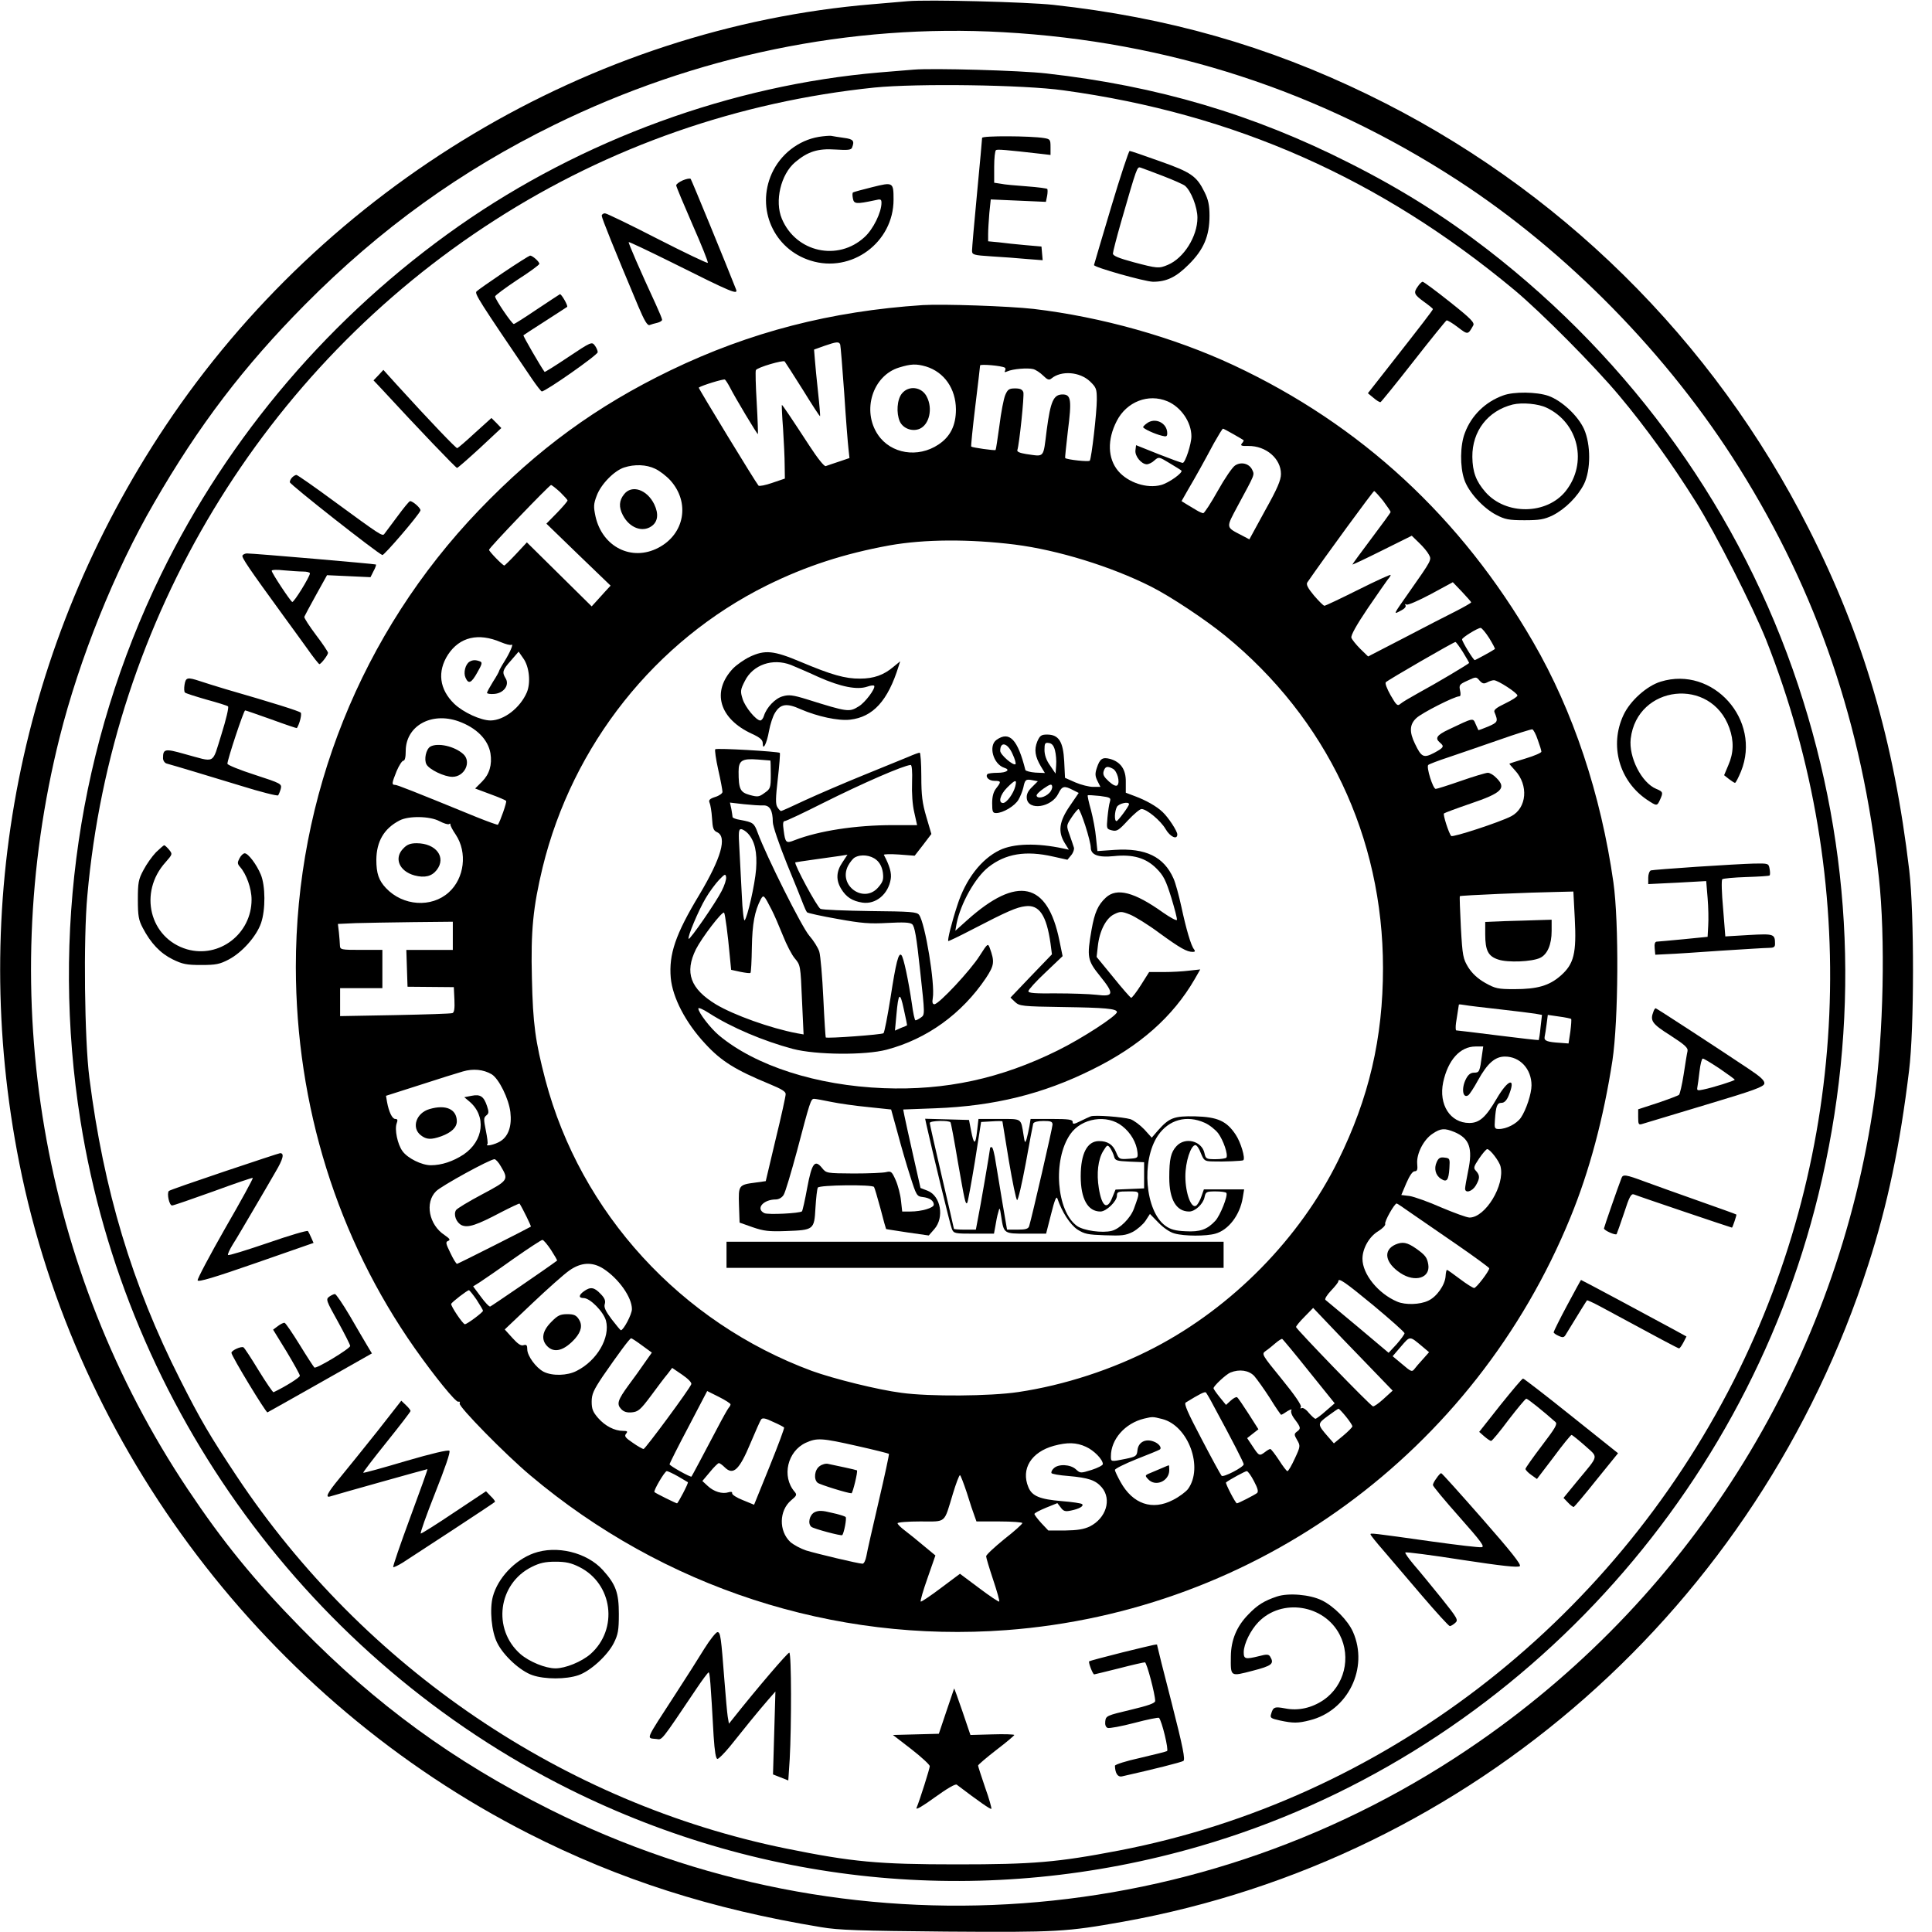
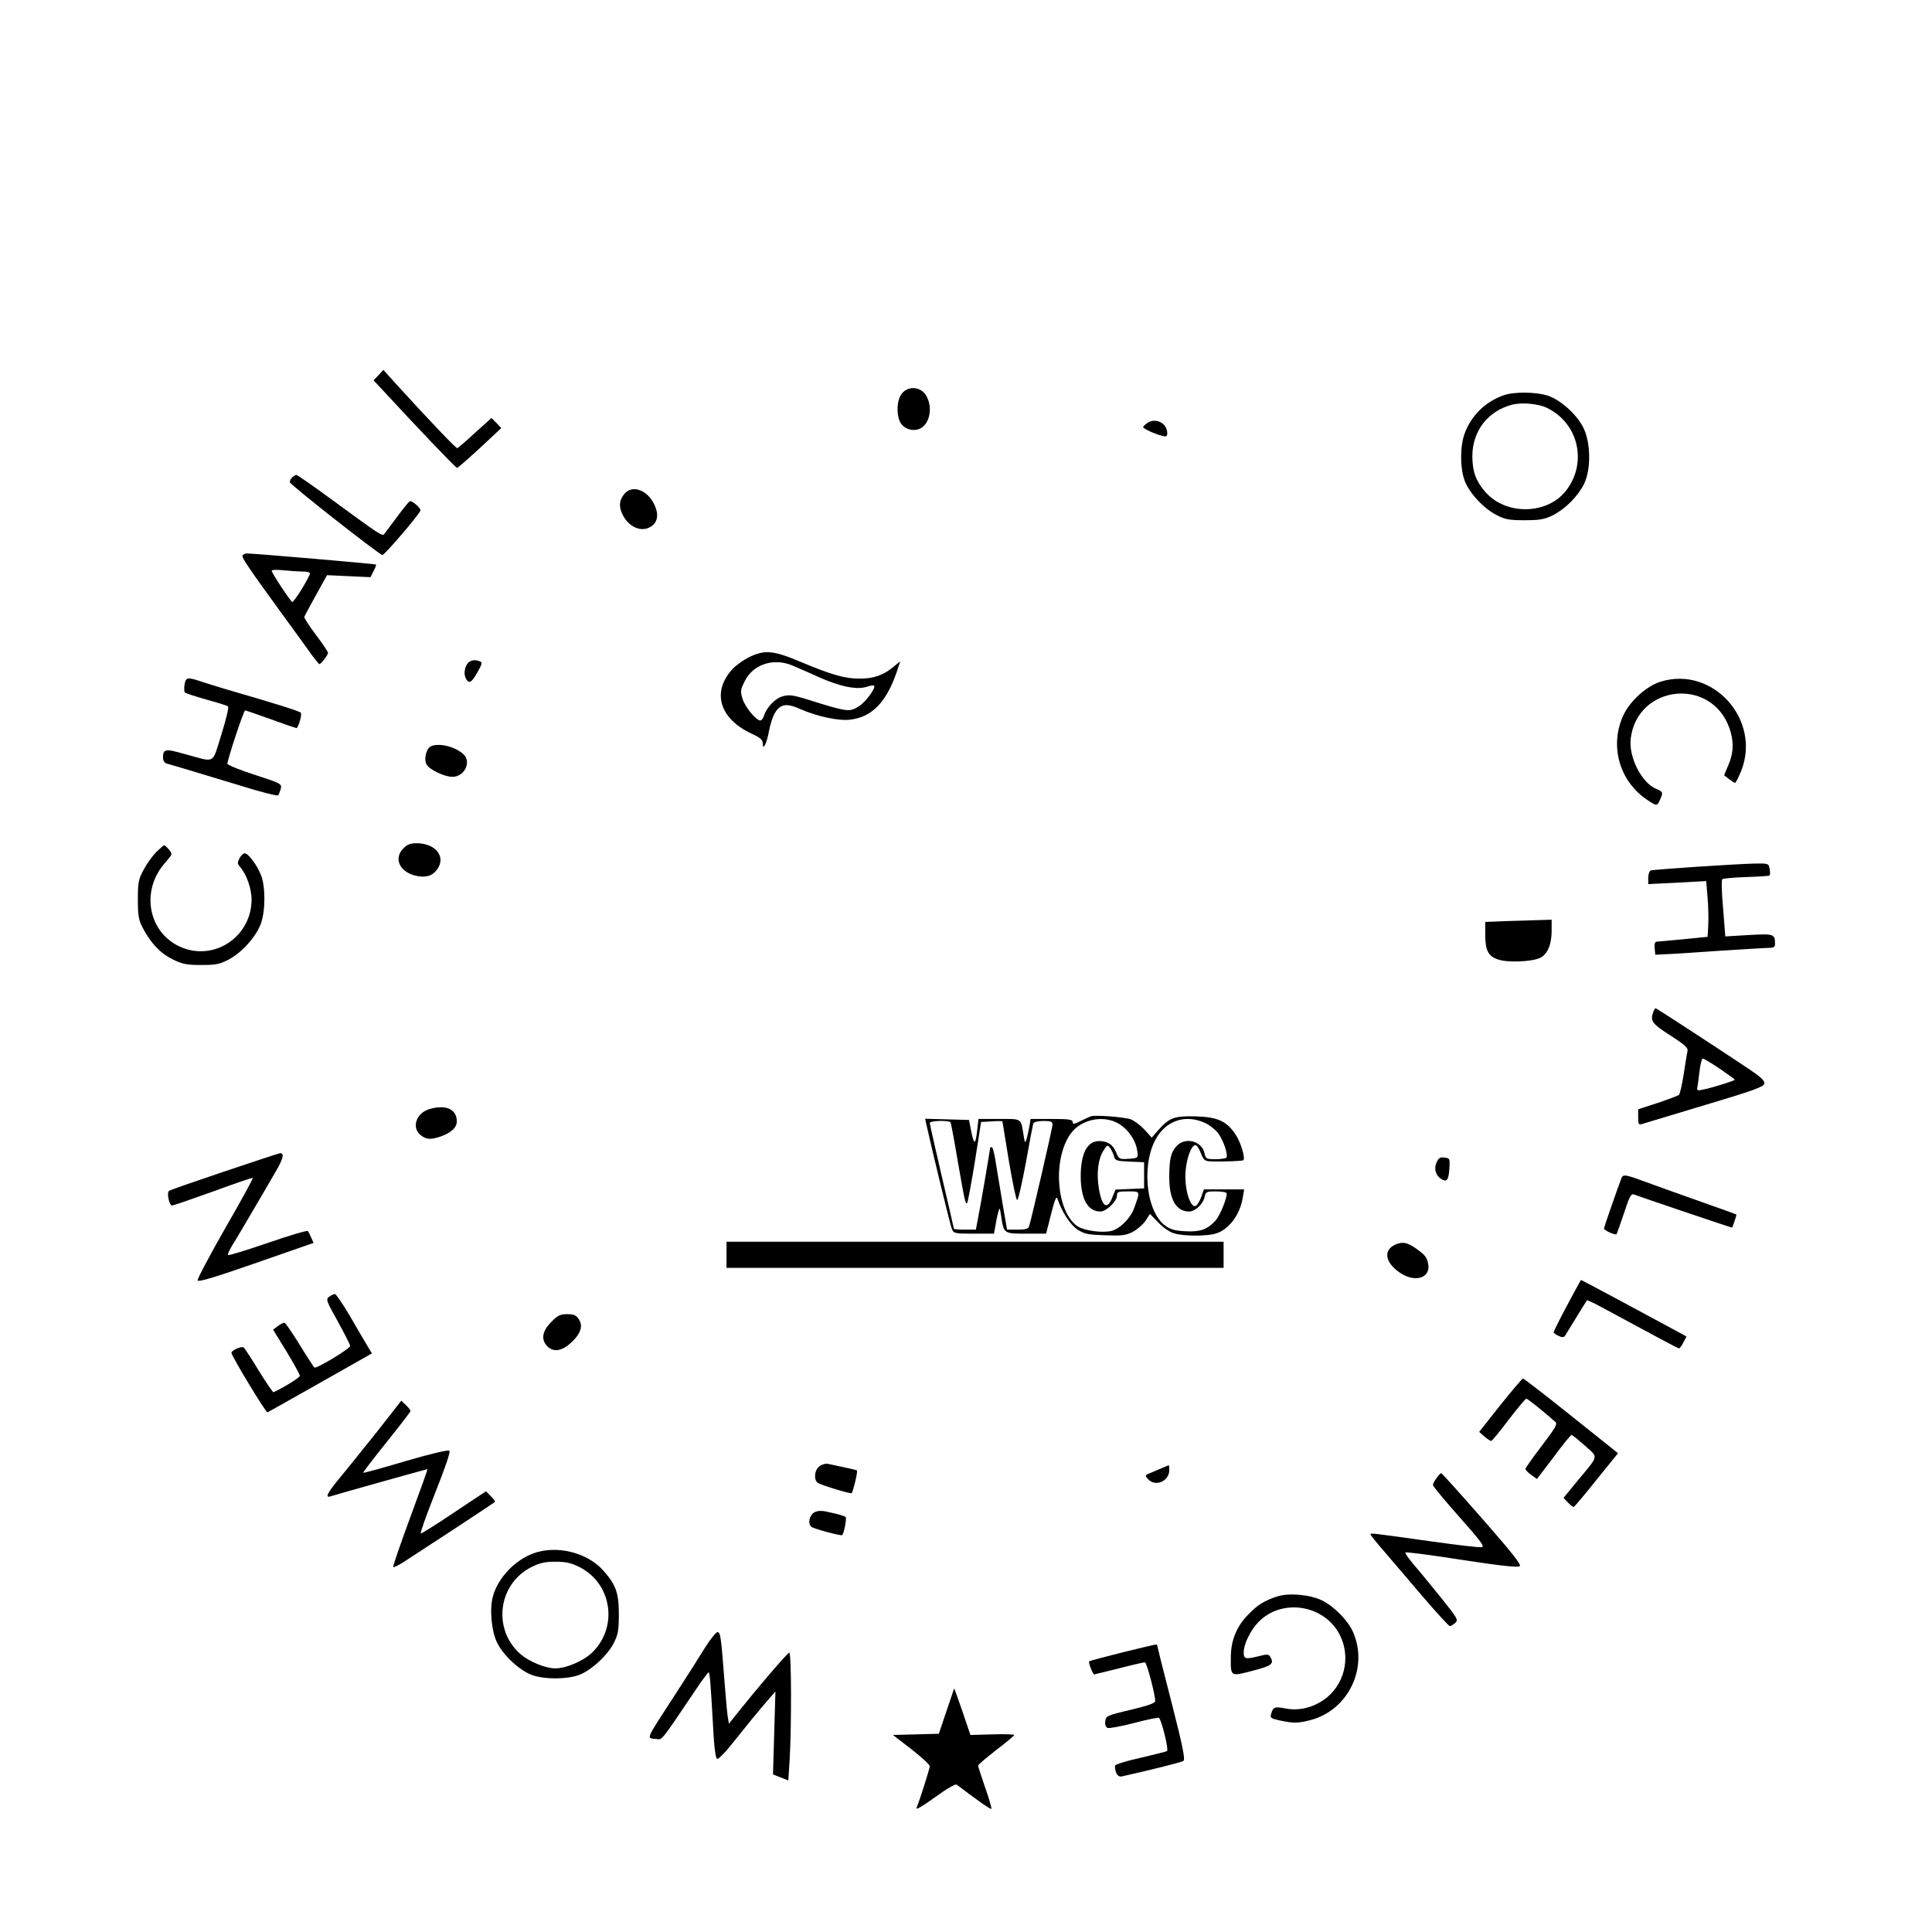
<svg xmlns="http://www.w3.org/2000/svg" version="1.0" width="1280" height="1280" viewBox="0 0 960 960">
-   <path d="M451 .6c-2.5.2-10.3.9-17.5 1.5C293.7 13.7 161.8 92.4 82.2 211.7 10 319.9-15.8 450.1 9.6 578c28.2 141.9 123.1 266.9 252.9 333 45.2 23 90.9 37.6 145.5 46.6 8.7 1.5 19.2 1.8 62 2.2 55.5.4 59.9.1 88-4.9 173.2-31.1 315.6-156.6 370.3-326.4 9.6-29.7 15.8-59.3 20.3-96.5 2.6-20.7 2.6-78.2.1-99.5-7.6-64.3-22.7-116-49.8-169.5-47.7-94.4-124.6-170.2-219.4-216.1C629.9 22.8 580 8.6 523.3 2.4 510.3 1 460.8-.3 451 .6zM498.5 16c81.9 4.6 157.2 29.1 225.5 73.4 54.6 35.4 105.2 87.1 140.2 143.1 38.8 62 61.1 127.5 69.4 203.5 3.3 29.9 2.3 77.7-2.2 110-18.2 129.5-89.3 245.1-196.4 319.4-136.9 95.1-313.8 107.9-462 33.6-47.7-23.9-86.2-52-123.5-90.1-23.4-23.9-38.7-42.7-56.2-68.9C20.6 631.1-2.6 495.2 29.6 366.5c9.8-39.1 27.5-83.1 46.9-116.5 22.3-38.7 44.7-68 75-98.6 37.6-37.9 77.5-66.6 124-89.4 70.2-34.4 147.1-50.3 223-46z" />
-   <path d="M454 34.6c-2.5.2-10.1.8-17 1.4-73.6 6.3-147.7 33.4-209 76.3-63.3 44.4-114.3 104.1-148 173.2C39.1 369.4 25.2 464 40 557c22.8 143 114.3 268 243 332.1 97.9 48.7 208.3 58.7 313 28.3 150.8-43.7 269.8-169 307.6-324 20.7-84.8 17.2-170.6-10.1-252.9-28.3-85.3-82.1-160.7-154.5-216.6-21-16.2-42.7-29.9-68.5-42.9C622.8 56.8 575 42.7 520 36.5c-12.9-1.5-56.6-2.7-66-1.9zm74.5 10.3c84.8 11.6 157.3 43.7 224 99.2 13.4 11.2 39.7 37.7 52 52.4 13.1 15.6 26.2 33.8 38.1 52.8 9.9 15.7 28.3 52 35 68.7 47.4 119.9 41.6 254-16.1 368-61.7 121.6-175.2 208.4-305.4 233.5-30.7 5.9-42.8 6.9-80.6 6.9-39.2 0-52-1.2-85-7.9-110.3-22.5-209.6-89.8-272.9-185-13.4-20.2-17.9-27.8-28.1-48-23.9-47.2-38-94.1-45.1-150-2.4-18.7-3-69-1-90.5C55.6 307.6 130.7 183.2 246 109.3c56.9-36.5 121-58.8 188.5-65.8 21.1-2.1 74.1-1.4 94 1.4z" />
-   <path d="M406.9 68c-10.2 1.7-19.1 8.7-23.4 18.2-7.9 17.6 1 37.6 19.3 43.3 20.3 6.4 41.2-9 41.2-30.3 0-8.7-.2-8.8-10.6-6.2-4.9 1.2-9.2 2.4-9.5 2.6-.4.2-.4 1.5-.1 3 .5 2.8 1.6 2.9 11 .9 2.8-.7 3.2-.5 3.2 1.3 0 4.7-4.1 13.1-8.4 17-13.2 12.2-34.1 7.6-41.1-9.1-3.7-8.8-.5-22.1 6.6-28.1 6.3-5.3 11.3-6.9 20-6.3 6.3.4 7.9.2 8.3-1 1.3-3.3.6-4.2-4.1-4.8-2.7-.4-5.5-.8-6.3-1-.8-.1-3.6.1-6.1.5zM488 68.5c0 .5-1.1 12.9-2.5 27.4-1.4 14.5-2.5 27.4-2.5 28.6 0 2.1.6 2.3 9.8 2.9 5.3.3 13.2.9 17.5 1.3l7.8.6-.3-3.4-.3-3.4-8-.7c-4.4-.4-10.4-1-13.2-1.4l-5.3-.5v-3.7c0-2 .3-6.7.6-10.4l.7-6.7 13.7.6 13.7.6.6-2.9c.3-1.6.3-3.2.1-3.5-.2-.3-4.7-.9-10.1-1.3-5.4-.4-11.3-.9-13-1.3l-3.3-.5v-7.9c0-4.3.4-8 .9-8.3.7-.5 4.5-.2 22.9 1.9l4.2.5v-4c0-3.6-.2-3.9-3.2-4.4-6.8-1.1-30.8-1.2-30.8-.1zM552.1 103c-4.6 15.3-8.4 28.3-8.5 28.7-.1 1.1 25.1 8.2 29.3 8.3 6.7 0 11.4-2.2 17.7-8.5 7.5-7.4 10.4-14.2 10.4-24.3 0-5.2-.6-8-2.5-11.8-3.9-7.9-6.6-9.8-22.2-15.3-7.8-2.8-14.5-5.1-15-5.1-.4 0-4.6 12.6-9.2 28zM578 87.5c5.2 2 10.1 4.2 10.8 4.8 3 2.5 6.2 10.6 6.2 15.9 0 9.3-6.8 20.1-14.7 23.4-4.4 1.9-5.3 1.8-17-1.3-7.4-2-10.3-3.2-10.3-4.3 0-.8 1.8-7.8 4-15.5 8.1-28.1 8-27.7 9.8-27.2.9.3 6 2.2 11.2 4.2zM339.3 89.6c-1.8.8-3.3 1.9-3.3 2.5 0 .6 3.7 9.4 8.1 19.5 4.5 10.2 7.9 18.7 7.6 19-.3.3-11.6-5.1-25.1-12-13.4-6.9-25.2-12.6-26-12.6-.9 0-1.6.6-1.6 1.2 0 1.2 6.3 16.8 18.2 45.1 3 7.1 4.5 9.6 5.6 9.2.7-.3 2.5-.8 3.8-1.1 1.3-.3 2.4-1 2.4-1.5s-1.4-3.9-3.1-7.6c-8.1-17.5-13.8-30.7-13.5-31 .2-.2 9.7 4.3 21.2 10 30.6 15.3 33.3 16.4 32.1 13.4-4.4-11.3-22.1-54.4-22.5-54.8-.4-.4-2.2 0-3.9.7zM250.3 135.3c-6.8 4.6-12.8 8.8-13.5 9.5-1.1 1.1 1.1 4.5 27.7 43.7 2.2 3.2 4.3 5.9 4.7 6 1.8.1 27.8-18.1 27.8-19.5 0-.8-.7-2.4-1.5-3.4-1.4-1.9-2-1.6-13.1 5.8-6.4 4.3-11.7 7.6-11.8 7.4-2.1-2.9-10.8-17.9-10.5-18.2.2-.2 5.1-3.4 10.9-7.1 5.8-3.7 10.6-6.9 10.8-7 .6-.5-2.9-6.6-3.6-6.3-.4.2-5.5 3.6-11.4 7.5-5.9 4-11.1 7.3-11.5 7.3-1-.1-9.3-12.3-9.3-13.7 0-.5 5-4.2 11-8.2 6.1-3.9 11-7.5 11-8 0-1.1-3.4-4.1-4.6-4.1-.5.1-6.4 3.8-13.1 8.3zM704.6 142.2c-2.4 3.3-2 4.1 2.9 7.7 2.5 1.8 4.5 3.4 4.5 3.7 0 .5-6.1 8.4-21.4 27.9l-10.9 13.9 2.8 2.3c1.5 1.3 3.1 2.3 3.5 2.1.4-.2 7.8-9.3 16.4-20.3 8.6-11 16-20.1 16.4-20.3.5-.1 3 1.4 5.6 3.4 5 3.8 5 3.8 7.6-.8.9-1.4-1-3.4-11.6-11.8-6.9-5.5-13-10-13.5-10-.4 0-1.5 1-2.3 2.2zM458.5 151.6c-45.6 3-85.9 13.4-125.3 32.4-36.8 17.8-65.9 39-95.2 69.5-58.5 61-91 142.2-91 227 .1 68.9 20.6 134.7 59.2 189.6 9.8 13.9 20.3 26.8 21.5 26.4.7-.2 1 .2.7.9-.6 1.5 22.6 25.2 35.1 35.7 66.2 55.8 150.7 83.3 236.5 76.9 124.3-9.3 232.6-88.4 280.3-205 9.5-23.1 16.5-49.5 20.9-78 3-20 3.3-68.6.5-88.5-6.2-43.7-20-85.2-39.9-119.5-35.9-62-85.6-107.9-148.8-137.5-30-14-65.7-24-99.4-28-12.6-1.4-44.7-2.5-55.1-1.9zm-41 19.6c.2.7 1.1 11.6 2 24.3.8 12.6 1.8 25 2.1 27.5l.5 4.6-5.3 1.8c-2.9.9-5.8 2-6.5 2.2-.7.3-4-3.8-7.9-9.8-9.4-14.4-13.7-20.8-13.9-20.6-.1.2.1 5.5.6 11.8.4 6.3.8 14.5.8 18.2l.1 6.6-6.2 2.1c-3.4 1.2-6.5 1.8-6.9 1.4-1.3-1.4-30-48.5-29.7-48.7 1.5-1.1 12.3-4.4 13-4 .4.3 1.5 2 2.4 3.7 2.5 5 13.7 23.7 14 23.4.1-.1-.1-7.2-.6-15.7s-.7-15.7-.4-16.1c.8-1.4 13.6-5.1 14.3-4.3.4.5 4.5 6.9 9.1 14.2 4.5 7.3 8.3 13.2 8.5 13 .1-.2-.3-5.5-1-11.8-.7-6.3-1.4-13.7-1.6-16.4l-.4-4.9 5-1.8c6.1-2.1 7.4-2.3 8-.7zm42.6 10.9c9.1 2.8 14.8 11 14.9 21.3 0 8-2.8 13.6-8.7 17.5-10.2 6.8-23.6 4.6-30-4.8-8.2-12-2.7-29.5 10.5-33.5 5.9-1.8 8.4-1.9 13.3-.5zm39.2.6c.4.2.4.9.1 1.5-.5.8-.1.9 1.2.3 2.7-1.2 10-1.8 12.8-1.1 1.2.3 3.5 1.8 4.9 3.2 2.1 2.1 3 2.4 4.1 1.5 4.9-4.1 14.1-3.4 19.2 1.4 3.1 3 3.4 3.7 3.4 9.1 0 6.2-2.6 29-3.5 30.3-.4.7-11.4-.5-12.2-1.3-.2-.1.5-6.1 1.3-13.3 2-15.6 1.6-18.3-2.6-18.3-4.5 0-6 3.3-7.9 17.7-1.8 14.3-.9 13.2-10.3 11.9-3-.5-4.5-1.1-4.3-1.9 1-2.9 3.5-27.1 3-28.8-.5-1.4-1.6-1.9-4.1-1.9-3 0-3.7.5-4.9 3.3-.8 1.9-2.1 8.7-2.9 15.2-.9 6.5-1.7 11.9-1.9 12.1-.4.4-11.6-1.2-12.1-1.7-.2-.2.7-9.2 2-19.9s2.4-19.9 2.4-20.4c0-.8 10.7.1 12.3 1.1zm80.8 16.7c6.8 2.9 11.9 10.4 11.9 17.4 0 3.9-3.1 13.2-4.3 13.2-.7 0-6.1-2-12.2-4.4l-11-4.4-.3 2.5c-.4 2.9 2.9 6.9 5.6 7 .9 0 2.7-.8 3.8-1.9 2.2-1.9 2.2-1.9 7.5 1.3 3 1.8 5.6 3.4 5.9 3.7 1.1.9-6.2 6.2-10.1 7.2-7 1.9-16.4-1.2-21.3-7-5.2-6.2-5.5-15.5-.7-24.8 4.9-9.6 15.7-13.8 25.2-9.8zm32.7 16.3c2.6 1.5 4.9 2.8 5.1 3 .2.1-.1.9-.8 1.6-.9 1.1-.3 1.4 3.2 1.3 8.8-.1 16.2 6.3 16.2 13.9 0 3.1-1.8 7.3-7.9 18.2l-7.8 14.3-3.6-1.9c-8.3-4.3-8.1-3.6-2.2-14.7 8.8-16.3 8.4-15.3 7.2-18-1.5-3.1-5.5-4.1-8.5-2.1-1.3.8-5.2 6.5-8.6 12.6-3.4 6.1-6.7 11.1-7.2 11.1s-2.1-.7-3.4-1.5c-1.4-.8-3.6-2.2-5-3l-2.4-1.5 3.3-5.8c4-6.8 7.5-13.1 12.8-23 2.2-3.9 4.2-7.2 4.5-7.2.2 0 2.5 1.2 5.1 2.7zm-287.3 17.2c2.2 1 5.6 3.6 7.6 5.8 9.9 11 7.1 26.7-6 33.5-13.2 6.9-27.8-.4-31.2-15.6-1-4.8-1-6.1.6-10.3 2.1-5.7 8.7-12.4 13.6-14 5.2-1.7 11-1.5 15.4.6zm-47.2 11.6c2 2 3.7 3.8 3.7 4.2 0 .4-2.4 3.2-5.2 6.1l-5.3 5.4 15.9 15.4 16 15.4-2.5 2.7c-1.4 1.6-3.5 3.9-4.7 5.2l-2.2 2.4-16.1-15.9-16.1-15.9-5.4 5.8c-2.9 3.1-5.6 5.7-5.8 5.7-.8 0-7.6-7-7.6-7.8 0-1 30-32.2 30.8-32.2.4 0 2.4 1.6 4.5 3.5zm409 4.4c2 2.7 3.7 5.2 3.7 5.5 0 .3-4.3 6.2-9.5 13.1-5.2 6.9-9.5 12.8-9.5 13 0 .2 6.6-2.9 14.8-7l14.7-7.3 3.6 3.5c2 1.9 4.2 4.5 4.9 5.9 1.4 2.6 1.6 2.4-10 18.9-7.8 11.1-7.8 11-4.1 9 1.9-.9 2.9-2 2.5-2.7-.4-.7-.3-.8.5-.4.6.4 5.9-1.9 12.1-5.2l10.9-5.9 4.5 4.7c2.5 2.7 4.6 5 4.6 5.3 0 .3-3.5 2.3-7.8 4.5-4.4 2.2-15.9 8.1-25.6 13.2l-17.8 9.2-3.9-3.8c-2.1-2.1-4.1-4.6-4.4-5.5-.4-1.1 2.5-6.3 8.1-14.6 4.8-7 9.3-13.5 10-14.4.8-.8 1.4-1.9 1.4-2.2 0-.4-7.2 2.9-16 7.3s-16.4 8-16.9 8-2.8-2.3-5.2-5.1c-3-3.6-4-5.5-3.3-6.5 8.4-12.2 32.7-45.4 33.2-45.4.4.1 2.4 2.3 4.5 4.9zm-183 21.7c21.3 2.7 47.9 10.9 67.7 20.9 9.7 4.9 26.7 16.2 36.7 24.3 50.5 41.2 78.5 100.1 78.5 165.2 0 34.9-7 64.7-22.3 95.7-19.1 38.7-52.5 72.7-91.2 92.9-20.9 10.9-44.9 18.7-67.7 22.1-14 2.1-44.2 2.3-58 .4-11.8-1.5-33.8-7-44.6-10.9-65.1-24.1-114.9-78.5-132.4-144.6-5-19.2-6.2-27.7-6.7-50.6-.6-23.6.6-35.3 5.3-54.9 14.9-61 56-112.7 111.4-140.2 19.4-9.6 38.5-15.8 61-19.9 17.4-3.1 39.7-3.2 62.3-.4zM740 317.1c1.7 2.8 3 5.2 2.8 5.4-1 .8-9.6 5.5-10 5.5-.7 0-6.3-9.2-6.3-10.3 0-.9 7.6-5.6 9.2-5.7.6 0 2.5 2.3 4.3 5.1zm-491.1 2c2.4 1 4.7 1.6 5.2 1.3 1.3-.8-.7 3.9-3.6 8.5-1.4 2.2-2.5 4.3-2.5 4.5 0 .3-1.3 2.7-3 5.3-1.6 2.6-3 5.1-3 5.6 0 .4 1.7.7 3.7.5 4.7-.4 7.6-4.5 5.5-7.8-1.8-3-1.5-4.1 2.7-8.8l3.8-4.4 2.3 3.3c3 4.1 3.8 12.1 1.8 16.9-3.3 7.7-11.3 13.9-18 14-4.9 0-13.6-4-18.1-8.3-7.4-7.2-8.5-16-3.1-24.4 5.8-8.8 15.1-11 26.3-6.2zm478 4.9c1.7 2.8 3.1 5.2 3.1 5.4 0 .4-16.1 10-25.5 15.1-3.8 2.1-7.7 4.4-8.6 5.2-1.5 1.3-2 .8-4.9-4.2-1.8-3.2-2.9-6-2.4-6.5 1.2-1.2 33.7-20 34.6-20 .3 0 2 2.3 3.7 5zm12 15.1c1.1-.6 2.6-1.1 3.4-1.1 2 0 11.7 6.3 11.7 7.6 0 .6-2.7 2.3-6 3.9-4.6 2.2-5.9 3.3-5.4 4.4 1.9 4.6 1.7 5-3.1 7.1-2.6 1.1-4.9 1.9-4.9 1.8-.1-.2-.7-1.5-1.4-3.1-1.3-3.1-1-3.1-13.4 2.8-5.9 2.8-6.9 4.3-4.3 6.5 2.3 1.9 1.9 2.5-2.9 5.1-5.2 2.7-6.3 2.2-9.5-4.5-2.9-5.9-2.7-9.7.7-12.8 2.6-2.5 18.9-10.8 21.3-10.8.7 0 .8-1.1.4-2.9-.6-2.7-.3-3.1 3.7-4.9 4.3-2 4.3-2 6 0 1.4 1.5 2.1 1.7 3.7.9zm-511.1 19.3c8.9 3.2 14.7 9 15.9 15.9.9 5.7-.5 10.4-4.2 14.1l-3.4 3.4 7.5 2.8c4.1 1.5 7.7 3 7.9 3.4.4.6-3 10.3-4.1 11.8-.1.2-4.9-1.5-10.6-3.8-31.8-13-39.4-16-40.5-16-1.8 0-1.6-.9.8-6.9 1.2-2.8 2.7-5.1 3.3-5.1.8 0 1.2-1.8 1.2-4.8 0-12.4 12.6-19.6 26.2-14.8zm536.3 9.2c1 2.7 1.8 5.3 1.8 5.9.1.5-3.5 2.1-7.9 3.4-4.4 1.3-8 2.5-8 2.6 0 .2 1.3 1.6 2.8 3.3 6.8 7.3 5.9 18.7-1.9 22.8-5.8 3-29.1 10.6-29.8 9.8-1.2-1.3-4.2-10.7-3.6-11.2.3-.3 6.2-2.5 13.2-4.9 15.7-5.3 18-7.7 12.8-12.8-1.3-1.4-3.2-2.5-4.2-2.5s-7 1.8-13.3 4c-6.3 2.2-12 4-12.6 4-1.4 0-4.8-11-3.7-11.9.4-.4 5.1-2.2 10.3-3.9 5.2-1.8 16.5-5.6 25-8.6s15.9-5.3 16.4-5.2c.5.1 1.8 2.4 2.7 5.2zM218.3 408c2.1 1.1 4.2 1.8 4.8 1.5.5-.4.8-.3.7.2-.1.4 1.1 2.8 2.7 5.1 5.8 8.8 4.3 21.6-3.5 28.6-8.6 7.8-22.8 6.8-31.2-2.1-3.6-3.8-4.8-7.3-4.8-14.1.1-9.1 3.8-15.5 11.5-19.5 4.5-2.4 15.1-2.2 19.8.3zm564.2 48.4c.9 17.3-.4 22.6-7 28.4-5.7 5-11.6 6.7-23 6.7-8.2 0-9.5-.3-14.5-3.1-3.7-2.1-6.4-4.6-8.4-7.7-2.6-4.3-2.9-5.5-3.7-19.9-.4-8.3-.7-15.3-.5-15.5.3-.4 35.5-1.9 48.2-2.1l8.2-.2.7 13.4zM225 465v7h-23.1l.3 9.2.3 9.1 11.5.1 11.5.1.3 6.3c.2 4.4-.1 6.3-1 6.6-.7.3-13.6.7-28.5 1l-27.3.5V491h21v-19h-10.5c-10.2 0-10.5-.1-10.6-2.3 0-1.2-.3-4.1-.5-6.4l-.5-4.2 8.8-.4c4.8-.1 17.7-.4 28.6-.5l19.7-.2v7zm520 36.5c8 .9 16 1.9 17.9 2.2l3.3.6-.7 6.1c-.3 3.3-.8 6.2-.9 6.4-.2.1-9.3-.9-20.3-2.3S724 512 723.6 512c-.3 0-.4-1.7-.1-3.8.6-3.7 1.3-8.4 1.4-9 .1-.2 1.3-.1 2.9.2 1.5.3 9.2 1.2 17.2 2.1zm35.7 4.8c.2.3 0 3.1-.4 6.3l-.9 5.9-3.9-.3c-6.7-.4-8.3-1-8-2.9.2-1 .7-3.9 1-6.4l.6-4.6 5.5.8c3.1.4 5.8 1 6.1 1.2zm-44.3 17.9c-1.1 8.3-1.3 8.8-3.9 8.8-1.7 0-2.9.9-4 3-2.5 4.7-1.7 10.1 1.1 8.2.6-.4 2.8-3.7 4.8-7.4 4.7-8.5 8.5-11.8 13.4-11.8 7.5 0 13.2 6.2 13.2 14.3 0 4.2-2.7 12.3-5.3 16.1-2.1 3-7.1 5.6-10.9 5.6-2.1 0-2.3-.4-2-4.3.5-7.2 1.1-8.7 3.3-8.7 1.3 0 2.5-1.1 3.5-3.5 3.9-9.5-.1-8.5-5.9 1.4-5.4 9.3-8.6 12.1-13.6 12.1-9.5 0-15.3-9.1-13-20.2 2.4-11.1 8.4-17.8 16.1-17.8h3.8l-.6 4.2zm-492.1 9.6c3.6 2.2 8.5 12.1 9.3 18.8.8 6.8-.9 12-5 14.5-2.7 1.7-7.8 2.8-6.4 1.4.3-.3-.1-3.4-.8-6.8-1.1-5.5-1.1-6.3.2-7.4 1.3-1 1.4-1.7.4-4.7-1.6-4.8-3.3-6-7.7-5.1l-3.6.7 2.5 2.1c8.6 7.2 7.2 19.6-2.9 26.4-5.2 3.4-10.9 5.3-16.2 5.3-4.6 0-11.6-3.5-14.1-7-2.5-3.4-4-10.8-2.9-13.8.6-1.6.5-2.2-.7-2.2-1.5 0-3.2-3.5-4.1-8.5l-.5-3 16.9-5.4c9.2-3 18.8-6 21.3-6.7 5.1-1.5 10.2-1 14.3 1.4zm478.4 28.7c7.5 3.2 9.2 8 6.8 19.4-.8 4-1.5 7.9-1.5 8.7 0 2.5 3.5 1.5 5.3-1.5 2.1-3.6 2.1-5 .2-7.2-1.5-1.5-1.3-2.1 1.5-6.3 1.7-2.5 3.5-4.6 4-4.6 1.4 0 6 6 6.6 8.6 2.3 9.2-7.5 25.4-15.4 25.4-1.3 0-7.6-2.3-14-5-6.3-2.8-13.4-5.3-15.7-5.7l-4.2-.5 2.5-5.9c1.6-3.7 3.1-5.9 4.1-5.9 1.3 0 1.6-.8 1.3-3.8-.4-4.9 3.2-12 7.7-14.9 4-2.7 5.9-2.8 10.8-.8zm-473.8 17.1c3.9 6.6 3.8 6.9-9.4 13.9-6.6 3.5-12.4 7-12.9 7.8-1.4 2.2.1 6.2 2.8 7.5 3.2 1.4 7.4 0 19.7-6.5 4.9-2.5 9-4.5 9.1-4.2 1.7 2.7 5.8 11.2 5.6 11.4-1 .7-36.2 18.5-36.7 18.5-.4 0-1.9-2.4-3.3-5.4-2.3-4.7-2.5-5.5-1.1-6 1.2-.5.8-1.1-1.8-2.9-7.8-5.1-9.9-16.2-4.2-21.8 2.7-2.7 26.6-15.8 29-15.9.6 0 2.1 1.6 3.2 3.6zm452.3 23.2c3.8 2.6 14 9.6 22.8 15.7 8.7 6 15.9 11.3 16 11.7 0 1.4-6.4 9.8-7.5 9.8-.6 0-3.8-2-7.1-4.5-3.2-2.4-6.1-4.5-6.4-4.5-.3 0-.6 1.4-.7 3.2-.3 4.3-4.4 10.2-8.6 12.1-4.1 2-11.4 2.2-15.4.5-9.5-4-17.3-13.7-17.3-21.3 0-5.1 3.3-11 7.8-13.7 2.1-1.3 3.7-2.9 3.5-3.6-.5-1.2 4.6-10.2 5.7-10.2.3 0 3.5 2.2 7.2 4.8zm-427.4 18.3c1.8 2.8 3.2 5.2 3 5.3-5.2 3.9-32.6 22.6-33.2 22.8-.5.2-2.6-2-4.7-4.9l-3.8-5.1 3.2-2c1.7-1.1 9.3-6.3 16.7-11.6 7.4-5.2 14-9.5 14.5-9.5.6 0 2.5 2.3 4.3 5zm26 9.3c7.6 4.9 14.2 14.2 14.2 20.1 0 2.6-4.2 10.5-5.5 10.5-.2 0-2.3-2.5-4.6-5.5-3-4-3.9-5.9-3.4-7.5.5-1.6 0-3-2.1-5.1-3.1-3.3-5-3.6-8.2-1.3-2.7 1.9-2.8 3.4-.2 3.4 3.2 0 9.8 6.7 11.1 11.2 2.2 8.4-4.4 19.9-14.6 25-4.6 2.4-12.1 2.6-16.4.4-3.8-2-8.1-7.9-8.1-11.1 0-2.1-.4-2.5-1.8-2.1-1.3.5-2.9-.6-5.6-3.6l-3.8-4.2 13.7-13c7.6-7.2 15.8-14.5 18.4-16.3 5.8-4.1 11.4-4.4 16.9-.9zm382.7 18.3c8.5 7.1 15.4 13.2 15.4 13.8 0 .5-1.8 3-3.9 5.4l-4 4.3-15.2-12.8c-8.4-7-15.7-13.1-16.2-13.5-.5-.4.8-2.5 2.8-4.6 2-2.1 3.6-4.1 3.6-4.6 0-2 3.3.3 17.5 12zm-445.7-2.9c1.7 2.7 3.2 5.1 3.2 5.5 0 .8-7.9 6.7-9 6.7-1 0-7.1-9.1-6.8-10.1.3-.9 8-6.8 8.8-6.8.3 0 2 2.1 3.8 4.7zm441.4 30.9L692 691l-4.5 4.1c-2.4 2.2-4.8 3.9-5.3 3.7-1.5-.5-38.2-38.5-38.2-39.4 0-.5 1.9-2.8 4.3-5.2l4.2-4.3 6 6.3c3.3 3.5 12.1 12.7 19.7 20.5zm28.7-7.5 3.2 2.7-3.1 3.5c-1.7 1.8-3.6 4.1-4.3 5-1.1 1.4-1.7 1.1-5.9-2.5l-4.8-4 4.2-4.9c4.6-5.3 4.1-5.3 10.7.2zm-387.8-.6 4.8 3.5-3.6 5.1c-1.9 2.8-5.5 7.8-7.9 11-5.4 7.4-6.1 9.4-3.8 11.9 1.3 1.4 2.8 1.9 5.3 1.7 3.2-.3 4.3-1.2 9.6-8.3 3.3-4.5 7-9.4 8.3-10.9l2.2-2.9 5 3.4c2.9 2 4.8 3.9 4.5 4.7-.9 2.5-22.9 32.2-23.7 32.2-.5 0-3-1.4-5.4-3.1-3.7-2.5-4.3-3.3-3.3-4.5.9-1.1.7-1.4-1.5-1.4-4.2 0-8.9-2.4-12.4-6.4-2.6-3-3.2-4.5-3.2-8.1 0-3.7.9-5.7 5.5-12.6 7.6-11 13.4-18.9 14.1-18.9.4 0 2.8 1.6 5.5 3.6zm331.3 12.8 12.8 15.9-4.4 3.8c-2.3 2.1-4.7 3.8-5.1 3.9-.5 0-2-1.4-3.4-3-1.3-1.7-3-2.7-3.5-2.3-.7.3-.8.1-.4-.6.5-.7-3.1-6-9.4-13.7-10.1-12.4-10.2-12.6-8.1-14.1 1.2-.8 3.4-2.6 4.9-3.9 1.5-1.3 3-2.2 3.3-2.1.3.1 6.3 7.3 13.3 16.1zm-27.2 2.3c1.4 1.6 4.9 6.5 7.8 11 2.8 4.6 5.4 8.3 5.6 8.3.3 0 1.7-.8 3.1-1.8 1.5-.9 2.4-1.1 2-.5-.5.8.2 2.7 1.7 4.6 3 4 3.1 4.6 1 6.1-1.4 1.1-1.4 1.5.1 4.1 1.7 2.9 1.7 3.2-1.1 9.2-1.6 3.5-3.2 6.3-3.7 6.3-.4 0-2.3-2.5-4.2-5.5-2-3-3.9-5.5-4.3-5.5-.4 0-1.6.7-2.6 1.5-2.8 2.1-3 2-6.1-2.7l-2.8-4.2 2.8-2.2 2.8-2.2-4.9-7.7c-2.7-4.2-5.2-7.9-5.7-8.2-.5-.3-1.9.5-3.2 1.7l-2.3 2.1-3.1-3.8c-1.7-2.1-3.1-4.1-3.1-4.5 0-1.1 6.2-6.9 8.4-7.8 4.5-1.8 9.1-1.1 11.8 1.7zM363 697.8c0 .4-.4 1.2-.9 1.7-.5.6-3 5-5.6 10-7 13.3-12.7 24-12.9 24.2-.4.5-10.8-5.3-10.9-6.1 0-.4 4.2-8.8 9.4-18.6l9.3-17.8 5.8 2.9c3.2 1.6 5.8 3.3 5.8 3.7zm240 .7c9.6 17.7 15 28.3 15 29.1 0 1.4-10.2 6.7-11 5.7-.4-.4-4.9-8.6-9.9-18.2-7-13.3-8.9-17.6-7.9-18.2 7-4.3 9.4-5.5 10-5 .3.3 2.1 3.3 3.8 6.6zm65.8 5.4c1.8 2.2 3.2 4.4 3.2 4.8 0 .5-2.1 2.6-4.6 4.7l-4.6 3.8-2.9-3.3c-5.4-6.2-5.4-6.4-.1-10.3 2.6-1.9 5-3.6 5.3-3.6.3 0 2 1.8 3.7 3.9zm-279.2 5.4c.3.2-3 9-7.2 19.4l-7.7 19-5.6-2.3c-3.1-1.2-5.5-2.8-5.3-3.4.1-.7-.5-.9-1.8-.5-3.1 1-7.3-.3-10.3-3.1l-2.7-2.5 3.7-4.4c2-2.5 4.1-4.5 4.5-4.5.4 0 1.7.9 2.8 2 4.3 4.3 7.3 1.6 13-12.1 2.4-5.7 4.7-10.9 5.2-11.6.7-.9 2.2-.6 5.9 1.2 2.8 1.2 5.2 2.5 5.5 2.8zm187.9-4.2c13 3.3 20.6 24.1 12.8 34.8-1.1 1.4-4.4 3.9-7.4 5.4-10.3 5.4-20 2.1-26.1-8.9-1.5-2.7-2.8-5.4-2.8-6 0-.6 4.8-3 10.8-5.4 5.9-2.3 11-4.4 11.4-4.7 1.4-.8-.4-3.2-3.2-4.1-4-1.4-7.4.5-7.8 4.4-.3 2.9-.7 3.2-5.9 4.3-7.4 1.5-7.3 1.5-7.3-1.3 0-8.4 7-16.4 16.5-18.7 4.3-1 4.2-1 9 .2zm-151.6 13.4c8.5 1.9 15.6 3.7 15.8 3.9.2.2-2.1 10.9-5.1 23.7-3 12.9-5.8 25.1-6.1 27.1-.4 2.1-1.2 3.8-1.9 3.8-2 0-22.9-5-28.1-6.6-2.7-.9-6.2-2.8-7.8-4.2-5.8-5.5-5.6-15.6.4-20.7 2.8-2.3 3-2.8 1.7-4.3-6.5-7.6-3.5-20.1 5.6-24.3 5.6-2.5 7.8-2.4 25.5 1.6zm113.7.4c4 1.8 8.4 6.3 8.4 8.6 0 .6-2.5 1.9-5.6 2.9-5.5 1.7-5.6 1.7-7.8-.3-2.7-2.5-8.7-2.8-11-.5-.9.8-1.4 1.9-1.1 2.4.2.4 4 1.1 8.2 1.4 10.3.9 13.7 2.1 16.8 5.7 5 6 2.1 15.3-6 19.4-3 1.4-6.1 1.9-12.3 2h-8.3l-3.5-3.7c-1.9-2.1-3.4-4.1-3.4-4.5 0-.5 2.6-1.8 5.7-3.1l5.7-2.3 1.7 2.2c1.3 1.8 2.2 2.1 5 1.5 4-.8 6.6-2.2 5.6-3.2-.3-.4-4.9-1.1-10.1-1.5-10.9-.9-14.8-2.5-16.6-6.9-3.8-9.1 1.4-17.5 12.7-20.6 6.7-1.8 11.1-1.7 15.9.5zm-202.7 14.7c2.5 1.5 4.7 2.8 4.9 2.9.4.4-4.9 10.5-5.4 10.5s-10.7-5-11.2-5.6c-.7-.5 5.1-10.4 6.1-10.4.6 0 3.1 1.2 5.6 2.6zm286.2 2.4c1.9 3.6 2.3 5.2 1.5 5.9-1.3 1-9.3 5.1-10 5.1-.7 0-5.9-10.1-5.4-10.4 1.8-1.4 9.5-5.6 10.3-5.6.6 0 2.2 2.3 3.6 5zm-142.7 5.7c1.5 4.9 3.2 10 3.8 11.5l1 2.8h11.4c6.3 0 11.4.4 11.4.8 0 .5-4 4.1-9 8-4.9 4-9 7.8-9 8.5 0 .7 1.6 6 3.5 11.7 1.9 5.7 3.3 10.6 3 10.8-.2.3-4.7-2.7-10-6.7L477 782l-9.5 7.1c-5.3 4-9.8 7-10 6.7-.3-.3 1.2-5.5 3.4-11.7l3.9-11.2-5.8-4.8c-3.2-2.7-7.4-6.1-9.4-7.6s-3.6-3.1-3.6-3.6 5.1-.9 11.3-.9c13.2 0 11.6 1.3 16.2-13.8 1.5-5 3.1-9.2 3.5-9.2.3 0 1.8 3.9 3.4 8.7z" />
  <path d="M448.1 195.6c-2.4 3-2.8 9.7-1 13.8 1.6 3.5 6.1 5.2 9.8 3.7 4.9-2.1 6.7-10.1 3.6-16-2.5-5-9.1-5.7-12.4-1.5zM569.8 210.4c-1 .7-1.8 1.6-1.8 1.8 0 .8 5.9 3.5 9.3 4.3 2.2.6 2.7.4 2.7-1.2 0-5.2-6.1-8.1-10.2-4.9zM310.1 245.6c-2.5 3.1-2.7 6.4-.6 10.4 3.2 6.2 9.6 8.7 14.2 5.5 3.2-2.2 3.7-6.1 1.4-10.9-3.6-7.4-11.2-9.9-15-5zM372.5 326.4c-2.7 1.3-6.4 3.9-8.2 5.7-10.9 11.5-7 25.1 9.5 32.6 3.9 1.8 5.2 3 5.2 4.6 0 4.1 2 .2 3.1-6 .6-3.3 1.9-7.4 3-9.1 2.7-4.5 5.9-4.9 12.7-1.8 8.3 3.6 18.8 5.9 24.6 5.2 11.4-1.3 18.8-9.4 24.1-26.5l.8-2.5-3.3 2.7c-4.8 4.1-9.8 5.9-16.6 5.9-7.4.1-14.3-1.9-29.5-8.3-13.5-5.7-17.8-6.1-25.4-2.5zm20.5 4c1.9.8 8.1 3.4 13.7 6 11 4.9 19.2 6.5 24.2 4.8 1.7-.6 3.2-.8 3.5-.4.7 1.3-4.5 8.3-7.7 10.2-4.7 2.9-5.3 2.9-25.7-3.5-7.1-2.2-9.1-2.4-12.1-1.5-3.7 1-8 5.5-9.3 9.7-.4 1.3-1.2 2.3-1.8 2.3-2.1 0-7.6-6.7-8.8-10.7-1.2-3.8-1.1-4.6 1.1-8.9 4-8.1 13.8-11.5 22.9-8z" />
-   <path d="M515.4 368.5c-1.6 4-1.1 7.4 1.8 12.3l2 3.3-4.7-.2c-2.6-.2-4.8-.8-5-1.3-3.8-15.2-7.9-19.5-14.3-15-4.2 2.9-1.7 12.1 3.8 13.9 3.3 1 1.2 2.5-3.4 2.5-2.3 0-4.5.3-4.9.6-1.3 1.4.7 3.4 3.4 3.4 3.4 0 3.5.4.9 3.7-1.4 1.8-2 4.1-2 7.4 0 4.3.3 4.9 2 4.9 3.4 0 9.4-3.6 11.1-6.7.9-1.5 2-4.3 2.4-6 .8-3.9 1.2-4.3 4.6-3.6l2.6.5-2.9 2.9c-2.1 2-2.8 3.7-2.6 5.6.7 6.3 12.4 4.5 15.7-2.4 1.8-3.7 2.9-4 7.1-1.8l3 1.5-4.5 6.6c-5.2 7.6-5.9 12.6-2.5 18.2l2.1 3.4-2.8-.6c-13.1-2.8-24.6-2.5-31.5.8-9.2 4.4-17 14.5-21.1 27.4-2.8 8.5-5 17.3-4.5 17.8.2.1 5.5-2.4 11.8-5.7 17.7-9.2 22.2-11.1 26.5-11.6 6.9-.9 10.5 4.5 12.5 18.5l.7 5.4-10.3 10.7-10.3 10.8 2.3 2.2c2.2 2 3.3 2.2 24.2 2.5 20.3.3 26.4.8 26.4 2.5 0 1.8-17.3 13.1-29.5 19.1-28.3 14-55.7 19.9-86.5 18.7-33.2-1.3-63.6-11.1-81.7-26.2-4.3-3.6-10.3-11.4-10.3-13.4 0-.6 2.4.4 5.3 2.3 11.2 7.2 27.1 13.9 41.7 17.8 11.5 3 35.9 3.2 46.5.4 20.1-5.3 37.4-17.8 49.4-35.6 4.2-6.4 4.4-8.1 1.9-15-.9-2.4-1.1-2.2-5 3.9-4.5 7.2-20.3 24.1-22.5 24.1-.9 0-1.2-.9-.8-3.1 1.2-6.9-3.8-37.2-6.8-41.3-1.1-1.5-4.1-1.7-24.2-1.9-12.7-.2-23.8-.6-24.8-1.1-1.6-.7-13.3-22.4-12.5-23.1.2-.1 4.4-.7 9.3-1.4 5-.7 10.7-1.5 12.8-1.8l3.8-.6-2.5 3.8c-3.1 4.5-3.3 8.8-.6 13.2 2.5 4.1 5.5 6 10.5 6.8 6.7 1 12.9-4.2 14.1-11.7.5-2.9-.5-6.6-3.4-12-.2-.4 3.2-.5 7.5-.2l7.8.6 4.2-5.4 4.1-5.4-2.5-8.5c-2-6.8-2.5-10.6-2.5-20.2 0-6.4-.4-11.7-.8-11.7-.5 0-3 .9-5.7 2.1-2.6 1.1-12.7 5.2-22.3 9.1-9.6 3.9-22.6 9.5-28.9 12.4-6.3 3-11.7 5.4-12 5.4-.3 0-1.2-.9-1.8-1.9-1-1.5-.9-4.6.2-14.2.8-6.8 1.2-12.5 1-12.8-.8-.7-31.4-2.5-32.1-1.8-.3.3.3 4.9 1.5 10.2 1.2 5.2 2.1 10.2 2.1 11 0 .7-1.6 1.9-3.6 2.5-2.8.9-3.4 1.6-2.8 2.9.4.9 1 4.3 1.2 7.6.3 5.1.7 6.2 2.5 7 5.1 2.3 2.1 12.8-8.8 31.1-11.9 19.7-15.2 29.6-14.2 41.3.9 9.8 7.4 22.3 17.1 32.7 8 8.7 14.9 13 32.1 20.1 5.8 2.4 8 3.7 7.9 5 0 1-2.2 11.1-5 22.5l-4.9 20.7-5 .7c-8.5 1.1-8.6 1.3-8.3 11.2l.3 8.7 6.5 2.3c5.5 1.9 8.1 2.2 16.5 1.9 13.9-.5 14.1-.6 14.7-11.5.3-4.9.8-9.5 1.2-10.1.8-1.3 27.2-1.6 27.9-.3.3.4 1.7 5.2 3.2 10.7 1.4 5.5 2.7 10.1 2.8 10.2.1.1 5 .8 10.7 1.7l10.5 1.5 2.8-3.2c5-5.7 3.2-16.4-3.3-19l-3.6-1.4-3.7-16.4c-2-9-4-17.8-4.3-19.5l-.6-3.1 15.9-.6c29.3-1.1 53.6-7.1 77.9-19.2 23.8-11.7 40.2-26.3 51-44.9l2.8-4.9-5.5.6c-3 .4-8.7.7-12.6.7H571l-4.1 6.5c-2.3 3.6-4.5 6.5-4.9 6.3-.4-.2-4.5-4.8-8.9-10.3l-8.2-10 .6-5.3c.8-7.6 4.1-14 8.1-15.9 3-1.5 3.7-1.5 7.8.1 2.5 1 9.2 5.1 14.8 9.3 10.2 7.4 13.5 9.3 16.5 9.3 1.1 0 1.3-.4.6-1.3-1.5-1.8-3.9-10-6.3-21.2-1.2-5.5-2.9-11.8-3.9-14-4.8-10.8-13.8-15.2-29.2-14.2l-8.6.6-.7-6.7c-.3-3.7-1.5-9.8-2.5-13.7-1.1-3.8-1.8-7.1-1.6-7.3.2-.2 2.9 0 6 .3 5.2.7 5.6.9 5 2.9-.4 1.1-.9 4.7-1.2 7.8-.5 5.6-.5 5.7 2.2 6.4 2.5.6 3.4 0 8-5 2.9-3.1 5.9-5.6 6.7-5.6 2.6 0 9.6 5.8 12 10 2.2 3.8 5.8 5.5 5.8 2.6 0-1.6-4.4-8.4-7.3-11.1-3-2.9-8.4-5.9-13.8-7.9l-4.5-1.7v-5.4c.1-6.1-2.5-9.9-7.8-11.4-3.8-1-5.1-.1-6.6 4.5-.9 2.7-.9 4 .3 6.4l1.5 3h-3.6c-2 0-6-1-8.8-2.2l-5.2-2.3-.4-8.2c-.5-9.8-2.7-13.3-8.5-13.3-2.9 0-3.6.5-4.9 3.5zm8.8 4.3c.5 1.9.8 5.2.6 7.5l-.3 4.1-2.7-4c-1.9-2.6-2.8-5.3-2.8-7.8 0-3.3.3-3.7 2.2-3.4 1.5.2 2.4 1.3 3 3.6zm-21.1 1.8c1.2 2.5 1.8 4.8 1.5 5.1-1 1-7.6-4.7-7.6-6.6 0-4.9 3.7-4 6.1 1.5zm-120.3 3.3c.1.1.2 3.2.2 7 0 6.6-.2 7.1-3.1 9.1-2.7 2-3.4 2.1-7.4 1-4.7-1.3-5.5-2.9-5.5-11.6 0-5.5 1.7-6.6 9.5-6 3.3.3 6.1.5 6.3.5zm70.4 10.8c-.2 5.4.2 11.3 1.1 15l1.4 6.3h-12.1c-18.4 0-36.7 2.8-48.8 7.5-4.2 1.7-4.6 1.3-5.4-4.9-.5-3.3-.3-4.6.5-4.6.7 0 9.2-4 18.9-8.9 20.2-10.1 40-18.7 43.7-19 .6-.1.9 3.2.7 8.6zM553 382c2.1 1.1 3.7 6.7 2.2 8.2-.6.6-2.1 0-4.2-1.9-2.5-2.3-3.1-3.4-2.6-5.1.8-2.4 1.8-2.7 4.6-1.2zm-48.5 8.7c-.9 3.6-4.3 8.3-6.1 8.3-2.5 0-1.5-4.1 2-7.6 4.1-4.1 5-4.3 4.1-.7zm16.8 3.4c-2.1 2.1-5.6 2.9-6.2 1.4-.3-.6 1.3-2.2 3.5-3.7 3.2-2.2 4-2.4 4.2-1.1.2.8-.4 2.4-1.5 3.4zm-142 6.1c3.2-.1 4.7 2.5 4.7 8.3 0 1.9 3.1 11 7 20.7 3.9 9.5 7.6 18.6 8.2 20.3.6 1.6 1.4 3.3 1.8 3.8.3.4 7.1 1.9 15.1 3.3 12.1 2.2 16.1 2.5 25 2 7.7-.4 10.9-.3 12.1.6 1.3 1 2.2 6.2 4 23.1 2.4 21.9 2.4 21.9.4 23.3-1.1.8-2.3 1.4-2.7 1.4-.4 0-1.2-3.7-1.8-8.3-1.7-11.5-4.1-23-5.2-24.1-1.4-1.5-2.7 3.5-5.4 21.1-1.5 9.3-3 17.2-3.5 17.7-.7.7-27.8 2.7-28.7 2.1-.1 0-.7-8.8-1.2-19.5s-1.4-21.1-2-23.1c-.6-2-2.9-5.6-5-8-3.6-4.1-21.2-39.2-25.6-51.1-1.8-4.9-2.3-5.2-8.7-6.4-2.1-.3-3.8-1-3.8-1.4 0-.4-.3-2.2-.6-4l-.7-3.2 6.9.8c3.8.4 8.2.7 9.7.6zm181.7-.6c0 1-5.5 8.4-6.2 8.4-1.2 0-1-4.8.2-7.1 1-1.7 6-2.8 6-1.3zm-21.7 10.7c1.5 4.6 2.7 9.5 2.7 10.8 0 3.7 3.7 5.1 11.5 4.3 9.4-1 15.9.9 21.1 6.1 3.6 3.6 4.7 5.9 7.4 14.5 1.7 5.6 3 10.6 2.8 11.1-.2.5-3.2-1.1-6.8-3.6-14.4-10.3-23.1-12.5-28.5-7.5-3.9 3.6-5.6 7.4-7.1 15.9-2.4 13.7-2.1 15.3 4.2 23.1 7.2 8.9 6.9 10.4-1.8 9.3-3.5-.4-12.5-.7-20-.7-10.6.1-13.8-.1-13.8-1.1 0-.7 3.8-4.9 8.5-9.3l8.5-8.1-1.6-7.8c-5.9-29.1-20.9-32.4-45.8-10.1l-5.9 5.3.6-3.5c2-10 9.2-22.9 15.8-28.1 8.5-6.7 18.5-8.4 32.1-5.3l7.2 1.6 1.9-2.3c1-1.2 1.6-3 1.3-3.8-.3-.9-1.2-3.7-2.1-6.2-1.7-4.7-1.7-4.7 1-8.8 1.5-2.3 3.1-4.1 3.4-4.1.4 0 1.9 3.7 3.4 8.3zm-167.6 3.9c3.4 3.8 4.6 9.3 4 17.7-.6 7.7-4.3 23.9-5.7 25.4-.4.5-1.1-5.1-1.4-12.5-.4-7.3-.9-17.7-1.2-23.1-.5-8-.4-9.7.8-9.7.8 0 2.4 1 3.5 2.2zm63.8 13.1c1.7 1.4 2.8 3.6 3.2 6.3.4 3.3.1 4.5-2.2 7.2-7.1 8.5-20.2-.7-15.1-10.6.9-1.7 2.4-3.6 3.3-4.1 3.1-1.8 8-1.2 10.8 1.2zm-76.9 15.4c-2.8 5.6-15.8 24.4-16.4 23.8-.8-.7 4.9-14.2 8.4-20.1 1.9-3.3 5-7.4 6.7-9.2 2.9-3 3.2-3.1 3.5-1.4.2 1.1-.8 4.2-2.2 6.9zm24.8 9.3c1.3 2.5 3.8 8.3 5.6 12.8 1.8 4.6 4.5 9.8 6 11.5 2.7 3.2 2.8 3.5 3.5 20.5l.8 17.2-3.4-.6c-13.1-2.5-31.2-9-40.1-14.3-12.8-7.8-15.7-15.8-10-27.4 3-5.9 13.1-19.1 14-18.2.5.5 1.9 11.2 2.8 21.2l.7 7.2 4.6 1c2.5.5 4.8.8 5 .5.3-.2.6-5.9.7-12.7.2-11.7 1.4-18 4.4-23.8 1.4-2.5 1.6-2.3 5.4 5.1zm67.3 57.5c-.1.1-1.5.7-3.1 1.3l-2.9 1.3.7-7.6c1-11.4 1.8-12 3.7-3 1 4.4 1.7 8 1.6 8zm-37.8 38c3.8.8 12.2 2 18.5 2.6l11.4 1.2 3.2 11.6c1.7 6.4 4.5 16.1 6.3 21.6 3 9.5 3.3 10 6.2 10.3 3.4.4 5.5 1.8 5.5 3.8 0 1.6-6.1 3.4-11.6 3.4h-4.1l-.6-5.4c-.3-3-1.5-7.6-2.6-10.1-1.9-4.3-2.3-4.7-4.7-4.1-1.5.4-8.8.7-16.2.7-13.4-.1-13.6-.1-15.7-2.7-3.6-4.5-5.1-2.5-7.4 9.8-1.1 6.1-2.3 11.3-2.6 11.7-1.1 1-16.9 1.8-18.7.9-4.5-2.2-.5-6.8 5.7-6.8 1.4 0 3.1-.9 3.9-2.3.8-1.2 3.7-11 6.6-21.7 6.5-24.7 6.9-26 8.5-26 .8 0 4.5.7 8.4 1.5z" />
  <path d="M542 554.7c-.8.3-3.2 1.4-5.2 2.4-3.2 1.6-3.8 1.6-3.8.4 0-1.2-1.9-1.5-10.5-1.5h-10.4l-.6 3.7c-.4 2.1-1 4.9-1.4 6.3-.7 2.2-.9 2-1.5-2-1.4-8.5-.6-8-12.1-8h-10.3l-.7 6.1c-.8 7-1.6 6.9-3-.4l-1-5.2-10.9-.3-10.9-.3.6 2.8c2.7 12.2 11.9 50.3 12.7 52 .9 2.2 1.5 2.3 10.9 2.3h10l.7-3.8c.3-2 .9-5.1 1.4-6.7.7-2.8.8-2.7 1.5 2 1.3 8.5 1.3 8.5 12.4 8.5h9.9l2.5-9.8c1.7-6.8 2.6-9.1 3.1-7.7 2.3 6.8 6.3 12.9 9.9 15.4 3.6 2.3 5.2 2.6 13.7 2.9 8.4.3 10.3.1 13.9-1.7 2.2-1.2 5.1-3.7 6.3-5.5l2.2-3.4 4.2 4.3c2.5 2.6 5.7 4.8 8 5.4 4.9 1.4 15.8 1.4 20.3.1 6.5-1.8 12.2-9.2 13.6-17.8l.7-4.2h-20l-1.2 3.4c-.6 1.9-1.8 4-2.5 4.6-2.5 2-5.5-6-5.5-14.5 0-7.2 2.7-15.5 5-15.5.7 0 1.9 1.8 2.7 4 1.5 3.7 1.9 4 5.7 4.1 5.5.2 15-.2 15.4-.6 1.1-1-1.3-9-3.8-12.7-4.5-6.8-9-8.8-20.2-9.1-10.5-.2-12.8.7-18.4 7l-3.1 3.6-3.7-4.1c-2.1-2.2-5.2-4.5-6.9-5.1-3.9-1.1-17.6-2.2-19.7-1.4zm15.7 4.9c4.2 3.3 7 8.2 7.5 12.9.3 2.9.2 3-4.4 3.3-4.6.3-4.8.2-6.2-3.2-1.6-3.9-4.2-5.6-8.5-5.6-5.9 0-9.1 6.2-9.1 17.5 0 11.2 3.5 17.5 9.8 17.5 2.9 0 8.2-5.1 8.2-7.9 0-1.9.6-2.1 5.6-2.1 6.2 0 6.1-.4 2.8 8.7-1.7 4.6-7 9.9-11 10.9-4.7 1.2-13.9-.1-17.2-2.4-10.3-7.4-12.2-32.9-3.4-45.6 5.6-8.1 18.3-10.1 25.9-4zm40.9-1.7c2.3 1 5.3 3.4 6.7 5.2 2.6 3.5 5 10.6 4.1 12.1-.3.4-2.7.8-5.4.8-4.6 0-4.9-.2-5.5-3-1.3-6.1-9.6-8.2-13.9-3.5-2.8 3-3.6 6.5-3.6 15.6 0 11 3.5 16.9 9.9 16.9 2.9 0 6.9-3.7 7.6-7 .6-2.8.9-3 5.5-3 2.7 0 5.1.3 5.4.8.8 1.4-3.1 11.2-5.5 13.8-4.1 4.4-7.6 5.6-14.8 5.2-5-.2-7.5-.9-10-2.7-10.1-7.3-12.2-32.4-3.7-44.9 5.4-7.9 14.3-10.3 23.2-6.3zm-126.3-.2c.3.5 1.9 9.1 3.6 19.3 3.5 19.9 3.8 21.6 4.7 20.7.3-.3 2-9.5 3.8-20.4l3.1-19.8 5.3-.3c2.8-.2 5.2-.2 5.3 0 0 .2 1.5 9 3.2 19.6 1.8 10.6 3.6 19.4 4.1 19.5.5.1 2.4-8.1 4.3-18.3 1.8-10.1 3.5-19 3.7-19.7.3-.8 2.3-1.3 5.1-1.3 3.6 0 4.5.3 4.5 1.8s-10.2 45.8-11.6 50.4c-.4 1.4-1.7 1.8-5.8 1.8h-5.2l-2.2-12.8c-1.2-7-2.7-16.2-3.4-20.5-.6-4.2-1.5-7.7-2-7.7-.4 0-.8.1-.8.3 0 .9-5.1 30.8-6.1 35.4l-1 5.3h-5.5c-3 0-5.4-.2-5.4-.4s-2.7-11.9-6-26-6-26.1-6-26.6c0-1.2 9.7-1.4 10.3-.3zm81.3 17c.5 2 1.3 2.2 7.7 2.5l7.2.3v13l-7.1.3-7.1.3-1.6 3.9c-2.5 6.5-5.2 4.7-6.7-4.6-1.2-7.3-.4-14.3 2.2-18.5 2-3.2 2.1-3.2 3.5-1.4.7 1.1 1.6 3 1.9 4.2zM361 623.5v6.5h247v-13H361v6.5zM233.3 328.8c-2.1 1.3-3.1 5.5-2 7.9 1.5 3.4 2.9 2.8 5.9-2.6 2.4-4.2 2.6-5 1.2-5.5-2.1-.8-3.6-.7-5.1.2zM213.8 371c-2.1 1.3-3.2 6.3-1.9 8.8 1.4 2.6 8.9 6.2 12.9 6.2 6.1 0 9.6-7.5 5.4-11.3-4.3-3.9-12.7-5.8-16.4-3.7zM200.5 421.5c-4.9 4.8-2.2 11.4 5.5 13.5 5 1.3 8.5.5 11-2.7 4.9-6.3-.3-13.3-10-13.3-3 0-4.7.6-6.5 2.5zM747.8 457.7l-9.8.4v6.2c0 8 1.5 10.9 6.5 12.5 4.7 1.6 16.6 1.1 20.7-.8 3.7-1.7 5.8-6.7 5.8-13.4V457l-6.7.2c-3.8.1-11.2.4-16.5.5zM213.4 551.1c-6.6 1.9-9.1 9.3-4.3 13 2.8 2.2 5.1 2.3 10.2.5 5.1-1.9 7.7-4.4 7.7-7.5-.1-6-5.5-8.4-13.6-6zM713.9 577.4c-1.5 3.2-.6 6.7 2.2 8.4 2.8 1.8 3.7.7 4.1-5.3.3-4.8.2-5-2.4-5.3-2.2-.3-3 .2-3.9 2.2zM693.4 618.4c-6.3 2.8-5.2 9.1 2.5 14.2 7.3 4.8 14.9 2.4 13.8-4.3-.6-3.5-1.5-4.7-6.2-8-4.3-3-6.6-3.4-10.1-1.9zM273.9 656.9c-4.5 4.5-5.2 8.8-1.9 12.1 3.5 3.5 8.4 2.1 13.8-3.9 3.1-3.6 3.7-6.7 1.8-9.6-1.3-2-2.5-2.5-5.7-2.5-3.5 0-4.8.6-8 3.9zM578.5 729c-1.1.5-3.8 1.6-5.9 2.5-3.8 1.5-3.9 1.6-2.1 3.5 3.6 4 10.5 1 10.5-4.5 0-1.4-.1-2.5-.2-2.4-.2 0-1.2.4-2.3.9zM407.3 728.5c-2.6 1.8-3.1 6.6-1 8.3 1.1.9 14.9 5.2 16.8 5.2.6 0 3.3-11 2.7-11.4-.1-.1-3-.8-6.3-1.5s-6.9-1.5-8-1.7c-1.1-.3-3 .2-4.2 1.1zM404.8 751.4c-2.6 1.3-3.6 5.7-1.6 7.3 1.3 1 14.8 4.6 15.3 4.1.9-1 2.3-8.4 1.7-9-.4-.4-3.5-1.4-6.9-2.1-4.7-1.2-6.6-1.2-8.5-.3zM188.1 186.4l-2.5 2.6 3.5 3.7c19.1 20.7 37.4 39.8 38 39.8.4 0 5.5-4.5 11.4-9.9l10.6-9.9-2.4-2.5-2.5-2.5-8.2 7.4c-4.4 4.1-8.4 7.5-8.8 7.6-.6.1-13-12.8-30.2-31.7l-6.5-7.2-2.4 2.6zM746.9 196.5c-8.9 3.2-15.8 10-19 18.6-2.4 6.1-2.5 16.8-.3 23.2 2 6.1 9.3 14.1 15.8 17.5 4.4 2.3 6.3 2.7 14.1 2.7 7.5 0 9.8-.4 14-2.4 6.3-3.2 12.4-9.3 15.6-15.6 3.4-7 3.4-19.6 0-27.3-3-6.6-11-14.1-17.7-16.5-5.8-2-17.2-2.2-22.5-.2zm21.6 6.1c15.9 7.5 20.5 27.5 9.5 41.4-9.4 11.8-29.7 12.1-39.9.5-4.7-5.4-6.4-10-6.5-17.5-.1-12.8 7.7-22.9 20.1-26 4.7-1.1 12.7-.4 16.8 1.6zM145.2 237.2c-.7.7-1.2 1.7-1.2 2.4 0 1.1 43.6 35.4 46 36.2.8.3 18.1-19.8 18.9-22.1.4-1-3.6-4.6-5.1-4.7-.5 0-3.3 3.5-6.4 7.7-3.2 4.3-6.1 8.2-6.5 8.7-1 1.1-2.2.3-24.6-16.1-9.9-7.3-18.5-13.3-19-13.3s-1.4.5-2.1 1.2zM120.5 276c-.6.9 3.1 6.3 20.7 30.5 3.2 4.4 8.4 11.5 11.4 15.7 3 4.3 5.8 7.8 6.1 7.8.8 0 4.2-4.4 4.3-5.6 0-.5-2.7-4.6-6-8.9-3.3-4.4-5.9-8.4-5.8-9 .2-.5 2.8-5.4 5.8-10.8l5.5-9.9 10.8.5 10.8.5 1.5-3c.9-1.6 1.4-3.1 1.2-3.3-.3-.3-60.6-5.5-64.1-5.5-.9 0-1.9.5-2.2 1zm30.1 8c1.9 0 3.4.4 3.4.9 0 1.6-8 14.6-8.8 14.2-1-.5-10.2-14.4-10.2-15.5 0-.5 2.7-.6 6.1-.2 3.4.3 7.7.6 9.5.6zM91.7 340.2c-.3 1.8-.2 3.6.2 3.9.3.4 5.1 1.9 10.6 3.5 5.5 1.5 10.4 3 10.8 3.4.5.4-1 6.7-3.3 14-4.8 15.2-2.5 13.9-18.5 9.6-9.5-2.7-10.5-2.5-10.5 2.1 0 1.2.8 2.4 1.8 2.7 4.4 1.2 20.3 6 36.7 11 9.9 3.1 18.3 5.2 18.7 4.8.3-.4.9-1.8 1.3-3.2.6-2.5.3-2.7-12.9-7-7.5-2.4-13.6-4.9-13.6-5.5 0-2.1 8.1-26.5 8.8-26.5.4 0 6.3 2.1 13.1 4.5 6.8 2.5 12.5 4.4 12.6 4.3 1.4-2.1 2.6-7.1 1.9-7.7-.8-.8-13.5-4.8-37.4-11.7-4.7-1.4-10.4-3.2-12.8-4-6.1-2-6.9-1.8-7.5 1.8zM825.2 338.7c-6.9 2.1-15.2 9.5-18.5 16.6-7.1 15.1-2.1 32.8 11.7 42.1 4.8 3.2 5 3.2 6.4.1 1.7-3.7 1.6-4.1-1.8-5.5-7.3-3-13.8-15.8-12.7-25 3.2-26.7 39.9-30.8 49-5.3 2.3 6.4 2.2 12.4-.5 18.5l-2.1 5 2.4 1.9c1.3 1 2.7 1.9 3 1.9.4 0 1.7-2.6 3-5.7 10.3-25.5-13.9-52.6-39.9-44.6zM77.5 423.5c-1.9 2-4.7 5.9-6.2 8.8-2.5 4.6-2.8 6.3-2.8 14.7 0 8.1.4 10.2 2.4 14 4 7.7 8.8 12.7 14.9 15.7 4.9 2.4 6.9 2.8 14.2 2.8 7.3 0 9.2-.4 13.6-2.7 6.7-3.5 13.8-11.5 16.1-18.1 2.3-6.6 2.2-18.6-.1-24.1-2.1-5.1-6.3-10.6-8-10.6-.7 0-1.9 1.1-2.6 2.5-1.1 2.1-1.1 2.7.3 4.3 3.1 3.5 5.7 10.6 5.7 16.2 0 17-16 29.3-32.1 24.7-18.6-5.5-24.2-28.3-10.6-43.3 3.4-3.9 3.5-4 1.7-6.2-1-1.2-2.1-2.2-2.4-2.2-.3 0-2.1 1.6-4.1 3.5zM843 430.7c-11.8.8-22.1 1.6-22.7 1.8-.7.3-1.3 1.9-1.3 3.6v3.2l14.4-.7 14.4-.8.7 8.4c.4 4.6.5 10.8.3 13.8l-.3 5.5-12 1.2c-6.6.6-12.6 1.2-13.3 1.2-.9.1-1.2 1.2-1 3.3l.3 3.2 6-.3c3.3-.1 15.2-.9 26.5-1.7 11.3-.7 22-1.4 23.8-1.4 2.5 0 3.2-.4 3.2-1.9 0-5-.4-5.2-12.9-4.5l-11.8.7-1.1-13.9c-.7-7.6-.9-14.1-.4-14.5.4-.4 5.7-.9 11.9-1.1 6.1-.2 11.4-.5 11.6-.8.3-.3.3-1.7 0-3.3-.5-2.7-.6-2.7-7.7-2.6-3.9.1-16.8.8-28.6 1.6zM821.6 502.6c-1.8 4.6-.8 6.1 8.4 11.9 7.4 4.8 8.9 6.2 8.5 7.9-.3 1.2-1.1 6.3-1.9 11.5-.8 5.2-1.9 9.7-2.3 10.1-.4.4-5.2 2.2-10.5 4l-9.8 3.2v3.9c0 3.7.2 4 2.3 3.3 1.2-.4 15.3-4.6 31.2-9.4 24.1-7.2 29-9 29.2-10.6.2-1.4-1.8-3.3-7.5-7.1-16.6-11.1-46.1-30.3-46.5-30.3-.3 0-.8.7-1.1 1.6zm32.9 28.4c4.1 2.8 7.5 5.3 7.5 5.5 0 .5-10.8 3.9-15.7 4.9-2.8.6-3.2.5-2.9-1.1.2-1 .7-4.6 1.1-8.1.4-3.4 1.1-6.2 1.6-6.2.6 0 4.3 2.3 8.4 5zM111.5 582.1c-14.8 5-27.3 9.3-27.6 9.7-1.1 1.2.2 7.2 1.6 7.2.7 0 9.9-3.2 20.5-7 10.6-3.9 19.4-6.9 19.6-6.7.3.2-5.9 11.5-13.7 25-7.7 13.5-13.9 25.2-13.7 25.9.2 1 8.2-1.4 28.9-8.6l28.7-10-1.1-2.5c-.6-1.4-1.4-3-1.7-3.4-.4-.4-9.3 2.2-19.9 5.9-10.6 3.6-19.5 6.4-19.8 6-.3-.3.8-2.7 2.4-5.3 1.7-2.6 6.1-10.2 10-16.8 3.9-6.6 8.9-15.2 11.2-19.2 3.8-6.4 4.5-9.3 2.3-9.3-.4 0-12.8 4.1-27.7 9.1zM805.7 585.4c-1.8 4.6-8.7 24.5-8.7 25 0 1 5.9 3.6 6.3 2.8.2-.4 1.9-5.1 3.7-10.5 2.6-8.1 3.5-9.7 4.9-9.2 1.8.8 48.3 16.5 48.7 16.5.3 0 2.4-6.3 2.2-6.5-.2-.2-8.6-3.2-18.8-6.8-10.2-3.6-22.2-7.9-26.8-9.6-9.4-3.5-10.8-3.7-11.5-1.7zM778.7 648.6c-3.7 6.9-6.7 13-6.7 13.4 0 .4 1.1 1.2 2.5 1.8 2.2 1 2.7.9 3.8-1.1 6.1-10 10-16.3 10.3-16.6.1-.1 3.1 1.2 6.6 3.1 29.2 15.8 38.6 20.8 39.1 20.8.4 0 1.3-1.3 2.2-3l1.5-2.9-6.2-3.4c-11.2-6.1-45.9-24.7-46.2-24.7-.1 0-3.2 5.7-6.9 12.6zM163.6 644.3c-1.8 1.3-1.5 2 4.3 12.4 3.3 6 6.1 11.5 6.1 12.1 0 1.3-17 11.6-17.8 10.7-.4-.4-3.7-5.4-7.3-11.3-3.6-5.8-6.9-10.7-7.5-10.9-.5-.1-2 .6-3.3 1.6l-2.4 1.8 6.7 10.9c3.6 6 6.6 11.4 6.6 12 0 .9-7.4 5.5-13.1 8.2-.3.1-3.6-4.7-7.3-10.7-3.7-6.1-7.1-11.3-7.6-11.6-1.1-.7-6 1.5-6 2.7 0 1.6 17.2 29.9 17.9 29.6.4-.2 12.2-6.8 26.3-14.8l25.6-14.5-2.4-4c-1.3-2.2-5.2-8.8-8.6-14.7-3.5-5.9-6.8-10.8-7.4-10.8-.5 0-1.8.6-2.8 1.3zM745.5 698.2 735 711.5l2.5 2.2c1.5 1.3 3 2.3 3.4 2.3.5 0 4.4-4.7 8.7-10.5 4.4-5.7 8.3-10.4 8.8-10.5.7 0 8.2 6 14.5 11.6 1.1 1-.1 3-6.8 11.8-4.4 5.8-8.1 11-8.1 11.5s1.3 1.9 2.9 3l2.8 2L772 724c4.5-6.1 8.5-11 8.9-11 .3 0 3.3 2.4 6.6 5.3 6.8 6.2 7.3 4.3-3.8 17.7l-6.8 8.3 2.3 2.4c1.2 1.3 2.5 2.2 2.8 2.1.4-.2 5.5-6.2 11.3-13.5l10.7-13.2-23.3-18.6C768 693.3 757.2 685 756.8 685c-.5 0-5.5 6-11.3 13.2zM187.5 711.2c-6.6 8.3-15 18.7-18.7 23.2-6.2 7.5-7.5 10.1-4.5 9.1 1.7-.6 47.7-13.5 48.1-13.5.2 0-3.7 10.9-8.6 24.1-4.9 13.3-8.7 24.3-8.4 24.6.2.2 2.4-.8 4.8-2.3 5.8-3.7 45.2-29.5 45.7-30.1.3-.2-.6-1.5-2-2.8l-2.4-2.5-15.8 10.5c-8.6 5.8-16.1 10.5-16.6 10.5s2.7-9 7.1-20.1c5-12.6 7.7-20.4 7.1-21-.6-.6-8.7 1.3-21.7 5.1-11.4 3.4-20.9 6-21.1 5.8-.2-.2 5-7 11.6-15.2 6.5-8.1 11.9-15.1 11.9-15.5 0-.4-1-1.7-2.3-2.9l-2.3-2.2-11.9 15.2zM713.8 734.5c-1 1.3-1.8 2.8-1.8 3.4 0 .6 5.9 7.7 13.1 15.8 10.9 12.3 12.8 14.9 11.1 15.1-1.2.2-12.1-1.1-24.4-2.8-30.5-4.3-30.8-4.3-30.8-3.6 0 .4 2.8 3.9 6.3 7.9 3.4 4 12 14.1 19.2 22.5 7.1 8.3 13.4 15.2 13.9 15.2s1.7-.7 2.7-1.6c1.6-1.4 1.2-2.2-6.8-12.2-4.8-5.9-10.8-13.3-13.6-16.5-2.7-3.2-4.7-6-4.4-6.3.3-.3 13 1.3 28.2 3.7 19.7 3 27.9 3.9 28.7 3.1.8-.8-4.6-7.5-18.7-23.6-10.9-12.4-20-22.6-20.4-22.6-.3 0-1.4 1.1-2.3 2.5zM265.2 771.8c-9.4 3.4-17.8 12.3-20.3 21.5-1.7 6.3-.7 17.5 2.2 23.1 3.1 6.3 11.5 14 17.5 16 6.1 2.1 16.7 2.1 22.8 0 5.9-2 14.4-9.7 17.6-16 2.1-4.2 2.5-6.3 2.5-14.4 0-10.6-1.5-14.7-8-21.9-7.9-8.7-22.9-12.4-34.3-8.3zm22.6 6.8c16.7 8.3 19.6 30.9 5.6 43.3-4.4 3.8-12.4 7.1-17.4 7.1-5 0-13-3.3-17.4-7.1-14.1-12.4-11.1-35 5.6-43.3 4-2 6.7-2.6 11.8-2.6 5.1 0 7.8.6 11.8 2.6zM634.5 793.3c-6.3 2.1-9.7 4.2-14.2 8.9-5.8 5.9-8.6 12.7-8.7 20.8-.1 10.3-.4 10.1 10.8 7.2 9.7-2.5 10.9-3.5 8.7-7.1-.7-1.1-1.7-1.2-5.4-.2-6.9 1.7-7.7 1.5-7.7-1.9 0-4.1 3.4-11 7.3-15 11.6-12 32.7-8.7 40.4 6.3 5.8 11.3 2.3 25.3-8 32.4-5.9 4-12.6 5.5-19.1 4.2-5.3-1-6-.7-7 2.8-.6 1.9-.1 2.2 4.4 3.2 6.5 1.4 9 1.4 14.8-.1 19-4.7 29.4-26 21.5-43.9-2.5-5.7-9.5-12.8-15.5-15.7-5.9-2.9-16.6-3.8-22.3-1.9zM350 819.2c-2.8 4.6-9.3 14.8-14.5 22.8-15.3 23.6-14.4 21.5-9.3 22.1 2.9.4 1.9 1.7 19.8-24.9 3-4.5 5.8-8.2 6.1-8.2.6 0 1 4.7 2.5 31.7.5 7.6 1.1 11.3 1.9 11.3.6 0 3.4-2.8 6.2-6.2 2.8-3.5 7.4-9.2 10.3-12.8 2.9-3.6 6.9-8.3 8.8-10.5l3.5-4-.6 20.6-.6 20.6 3.8 1.5 3.8 1.5.7-10.6c.9-16.4.9-52.5-.2-52.9-.7-.2-16.2 17.9-28 32.8l-2 2.5-.6-3.5c-.3-1.9-1-9.8-1.6-17.5-1.7-22.2-2-24.5-3.5-24.5-.7 0-3.7 3.7-6.5 8.2zM557.6 821.1c-8.8 2.2-16.2 4.2-16.4 4.4-.5.5 1.8 6.5 2.5 6.5.2 0 5.8-1.4 12.3-3 6.5-1.7 12.3-3 12.9-3 .9 0 5.1 15.9 5.1 19.2 0 1.1-3.4 2.3-12.2 4.4-11.8 2.8-12.3 3-12.6 5.7-.2 1.7.2 2.9 1.2 3.3.8.3 6.8-.8 13.3-2.5 6.4-1.7 11.9-2.8 12.2-2.5 1.4 1.4 4.9 15.9 4 16.5-.5.3-6.6 1.8-13.4 3.4-6.9 1.5-12.5 3.3-12.5 3.9.1 3.7 1.4 5.7 3.4 5.3 15.6-3.5 29.5-7 30.6-7.7 1-.6-.1-6.5-5.8-28.8-4-15.4-7.2-28.3-7.2-28.6 0-.8.7-.9-17.4 3.5zM474.1 839c-.1.3-1.8 5.4-3.9 11.5l-3.7 11-11.4.3-11.4.3 9.2 7.1c5 3.9 9.1 7.7 9.1 8.4 0 1.1-4.8 16.4-6.6 20.8-.4 1.1 3.2-1 9.1-5.3 6.1-4.4 10.2-6.8 10.9-6.3 10.8 8.2 16.8 12.4 17.2 12 .2-.3-1.1-5.1-3.1-10.6-1.9-5.6-3.5-10.5-3.5-10.9 0-.4 4.1-3.9 9-7.7 5-3.8 9-7.2 9-7.5 0-.3-4.9-.5-10.9-.3l-10.9.3-4-11.8c-2.2-6.5-4.1-11.6-4.1-11.3z" />
</svg>